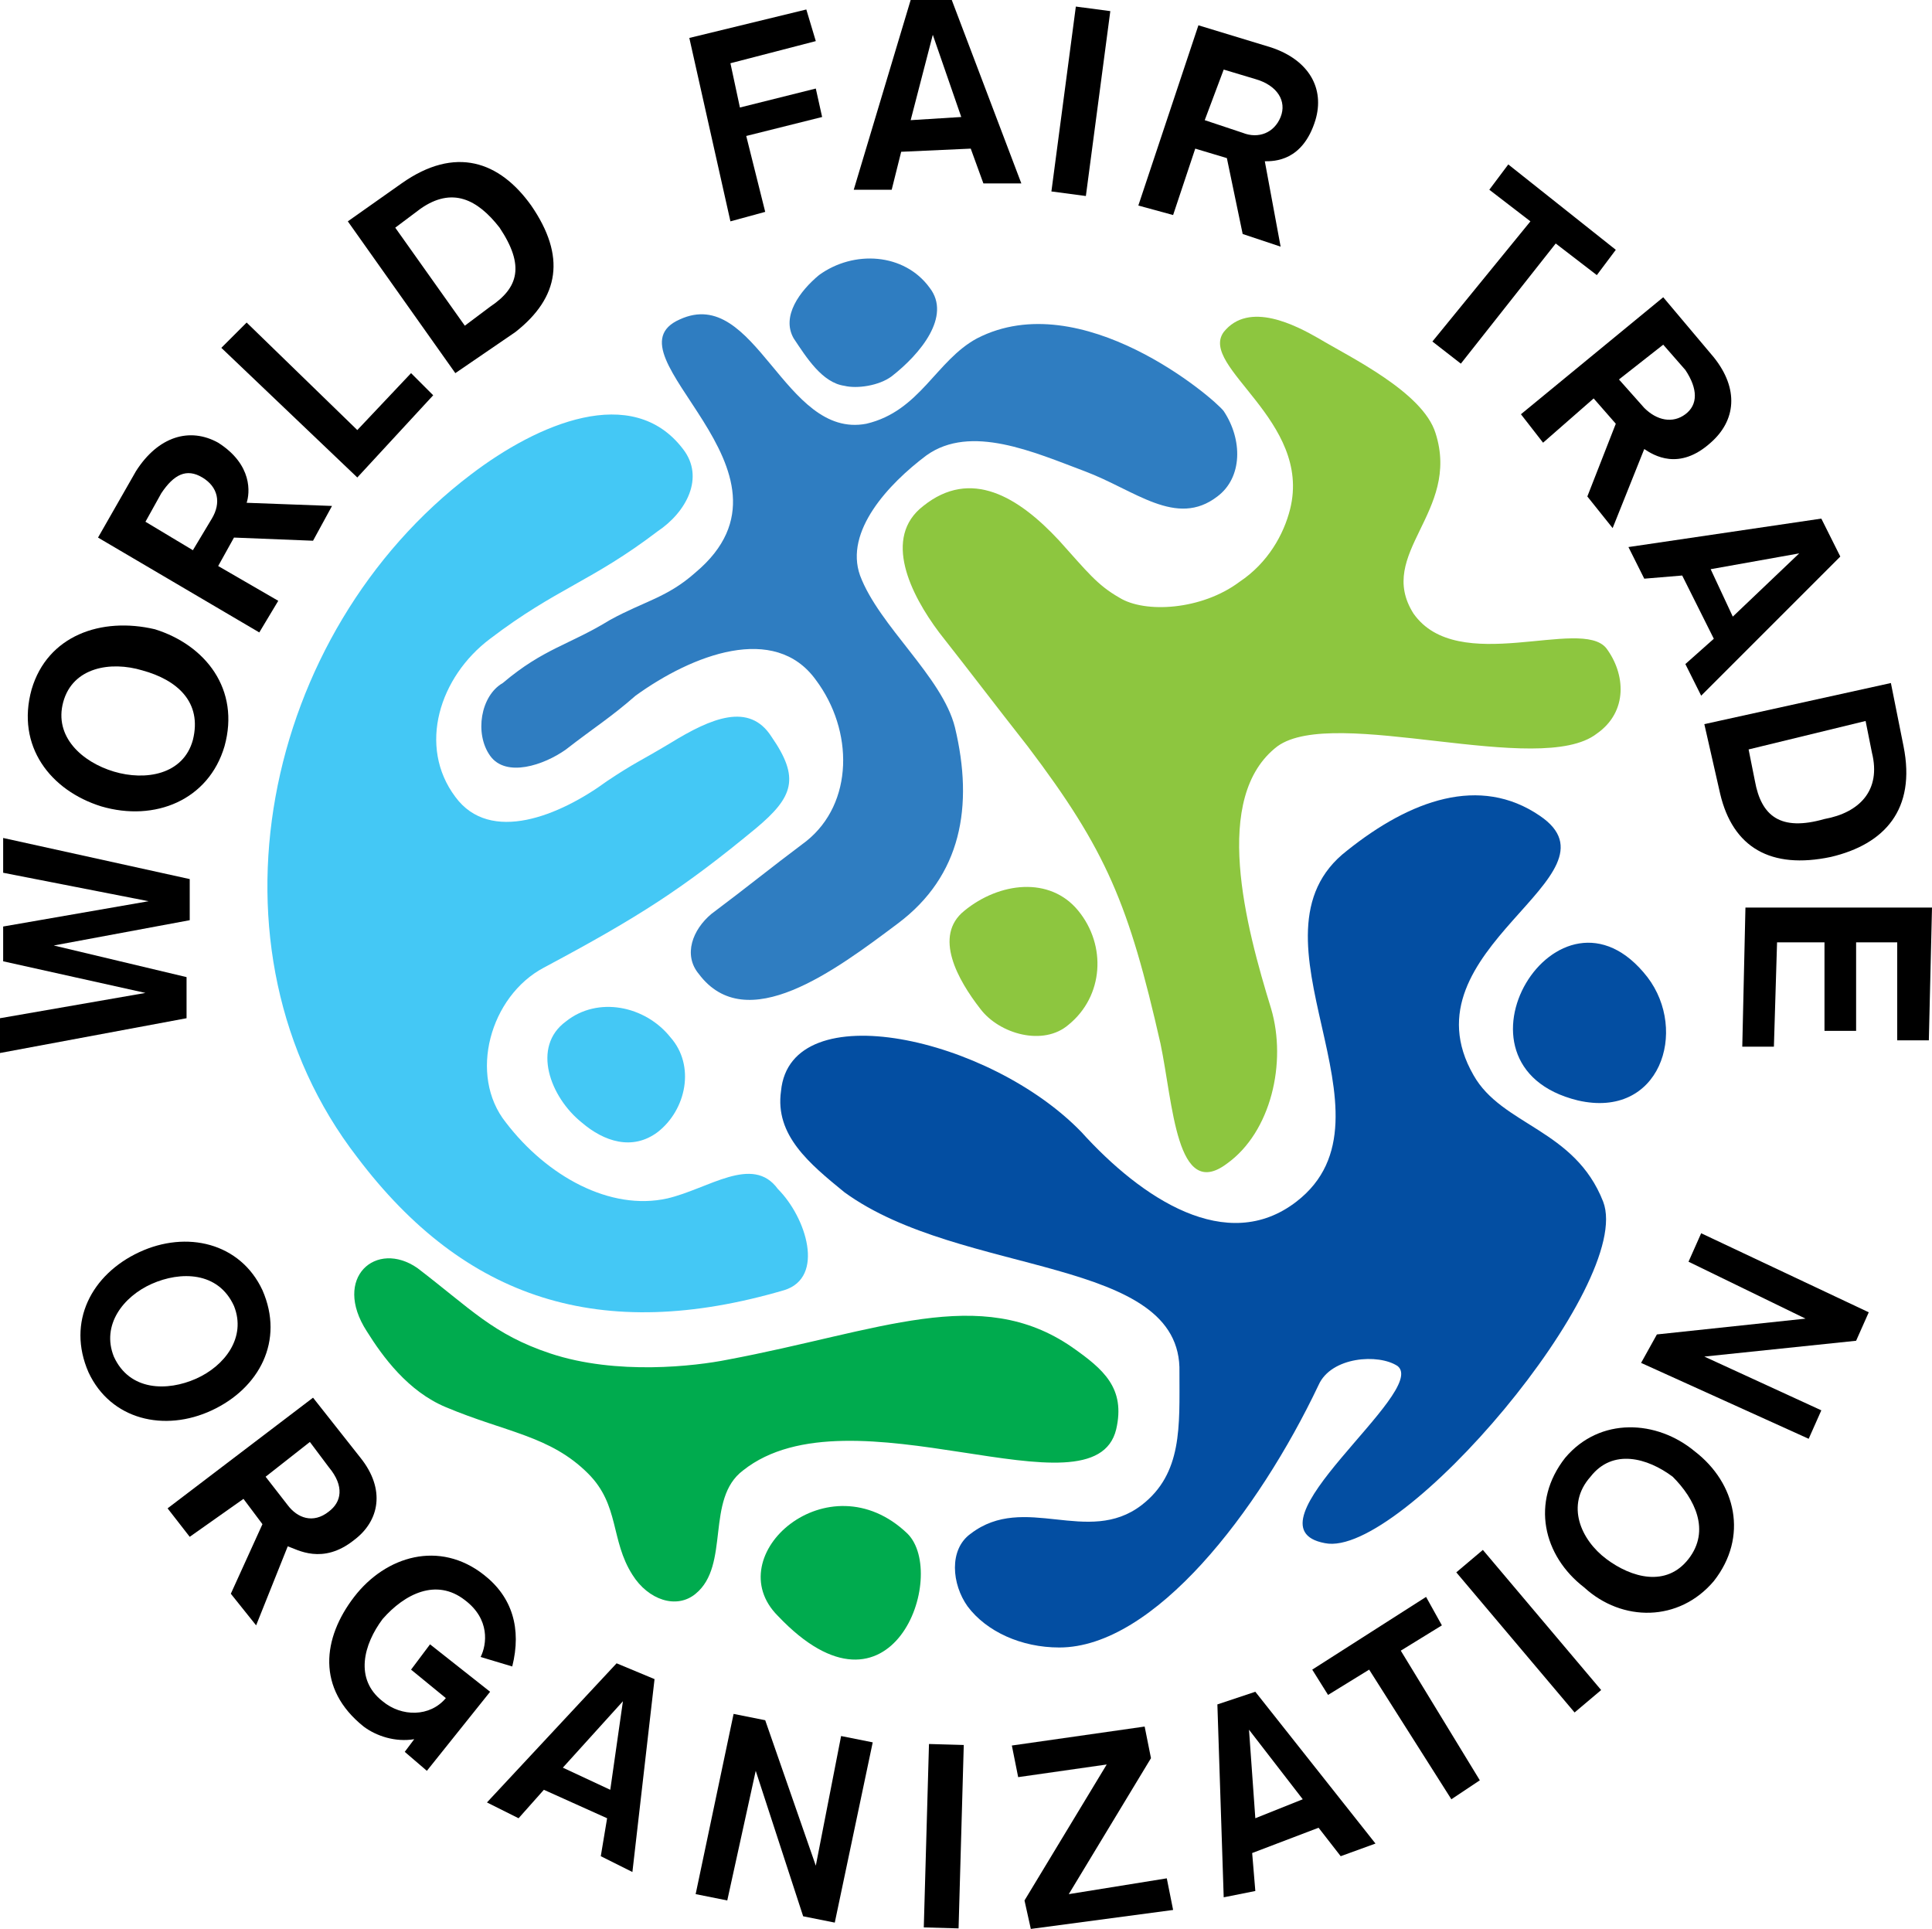
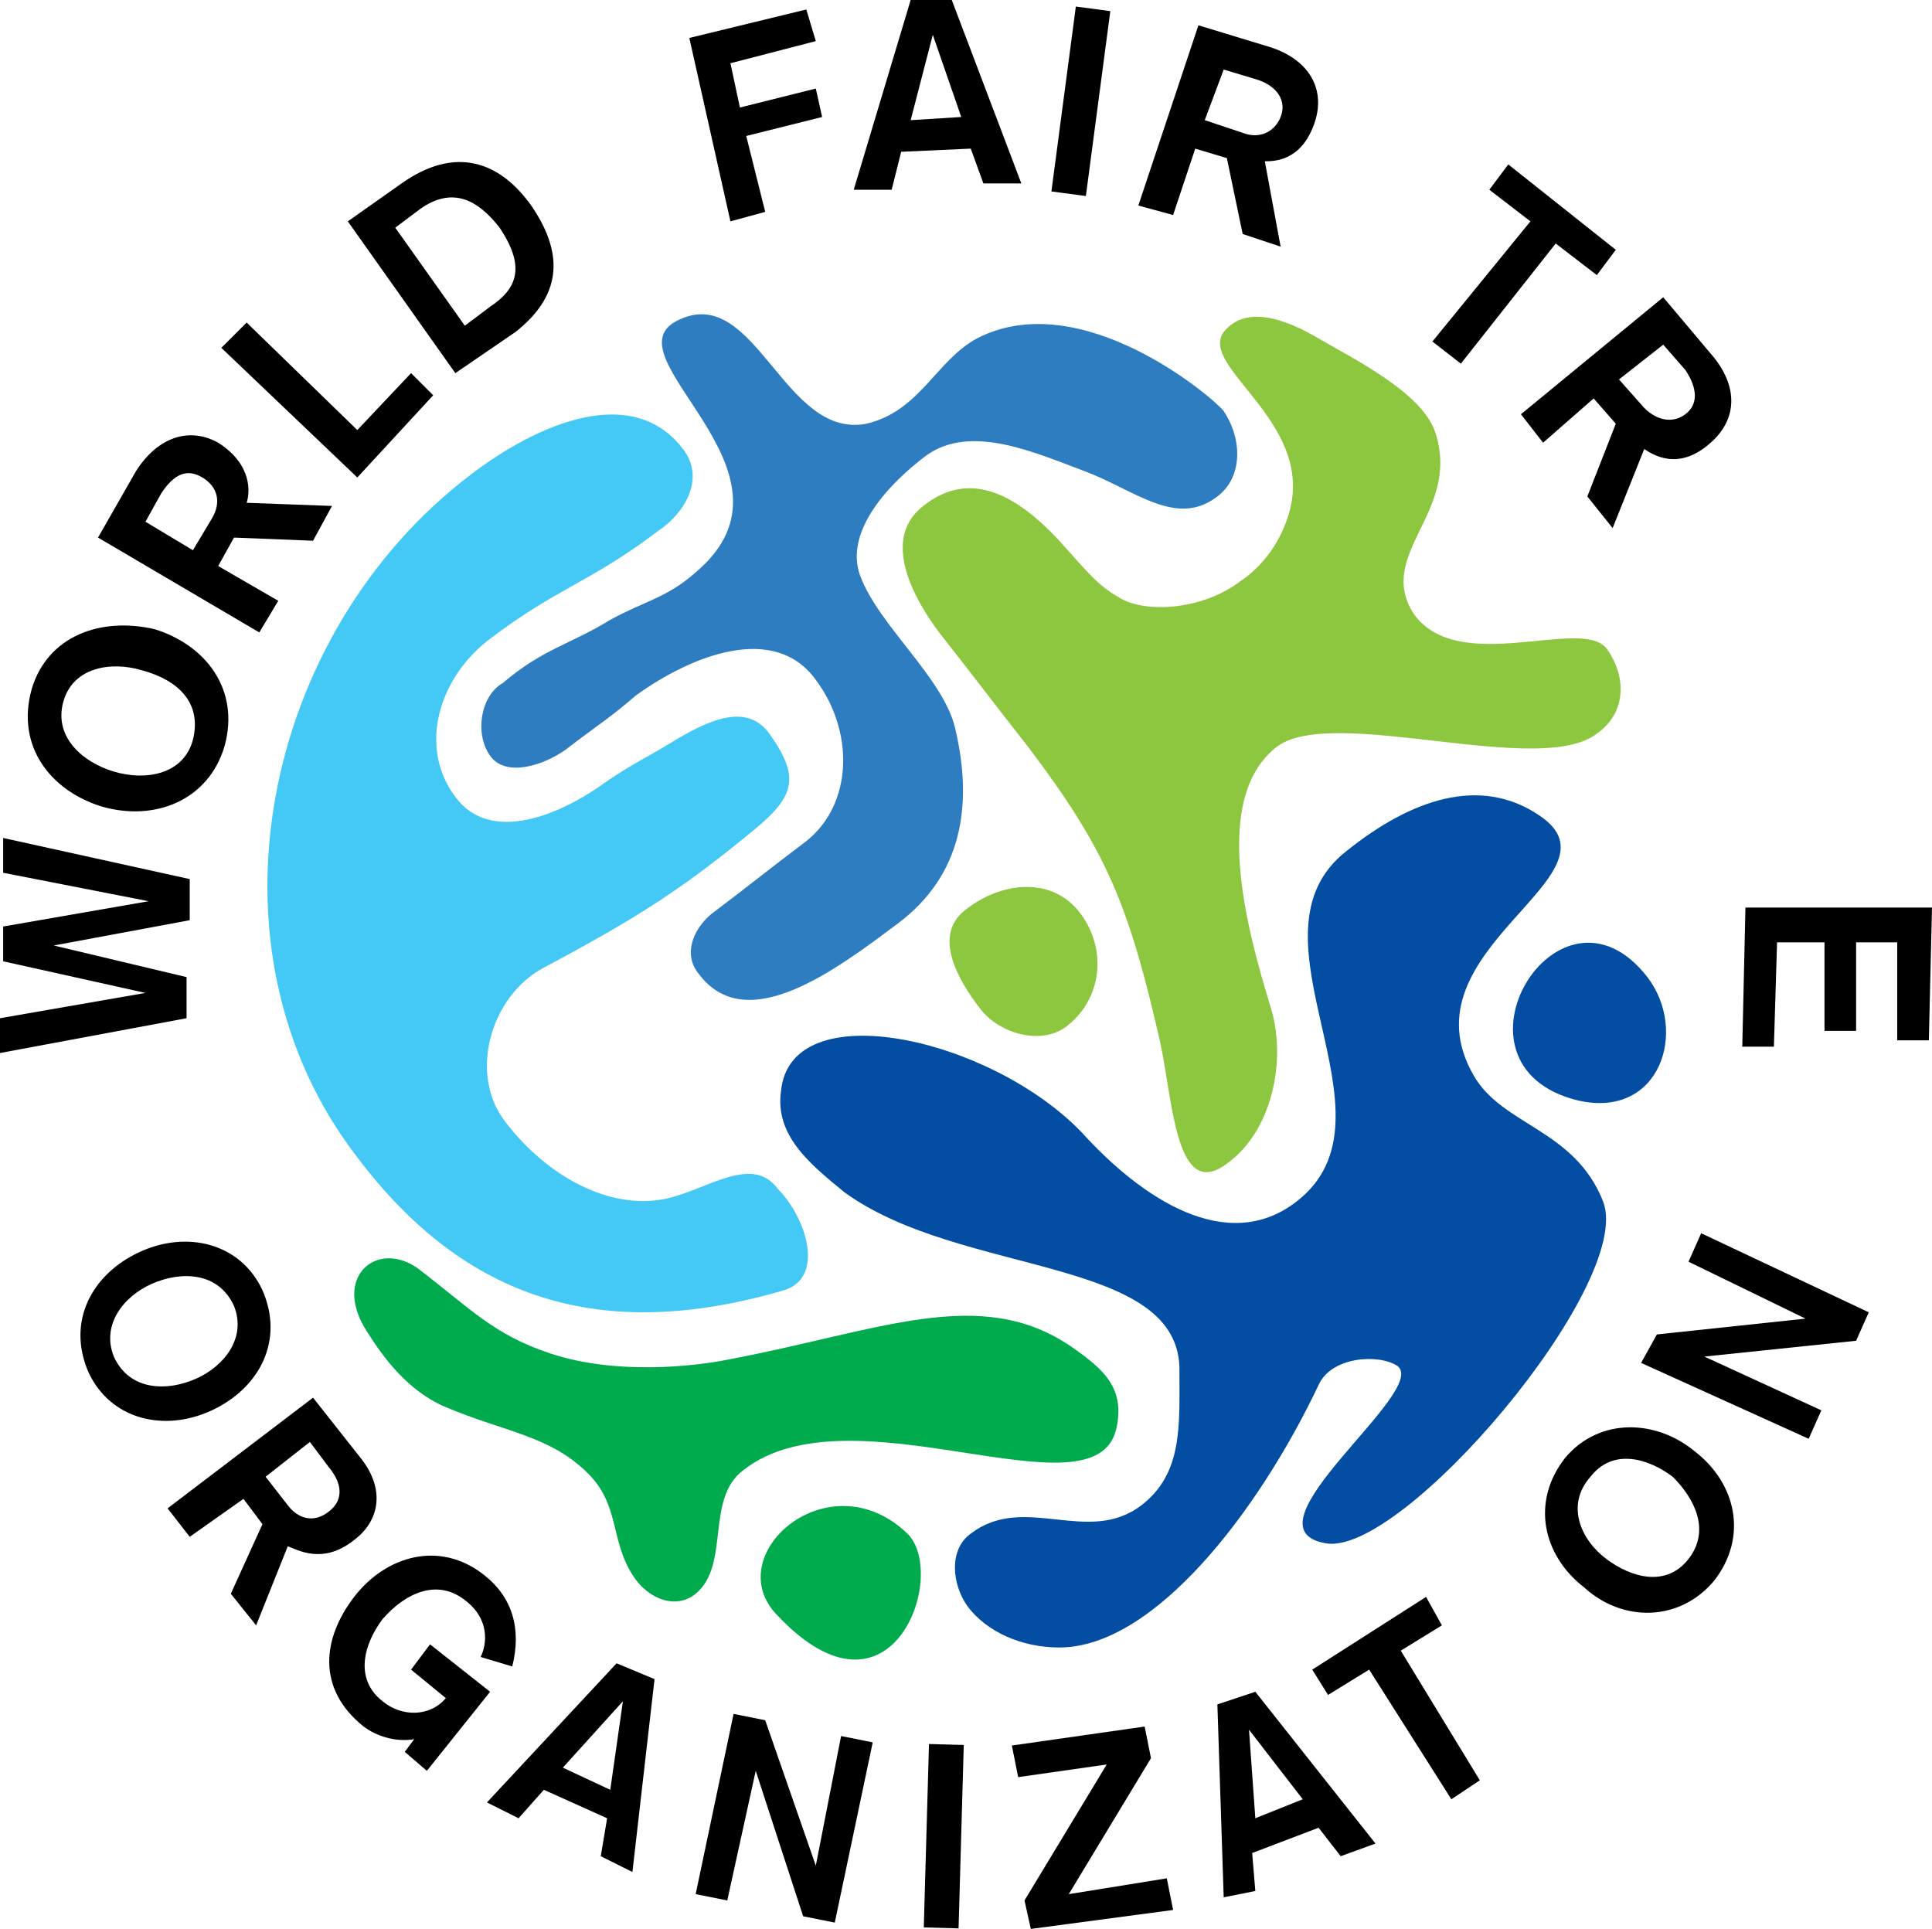
<svg xmlns="http://www.w3.org/2000/svg" version="1.1" id="Layer_1" x="0px" y="0px" viewBox="0 0 61.1 61" style="enable-background:new 0 0 61.1 61;" xml:space="preserve">
  <style type="text/css"> .st0{fill:#034EA2;} .st1{fill:#00AB4E;} .st2{fill:#44C8F5;} .st3{fill:#2F7DC1;} .st4{fill:#8DC63F;} </style>
  <g>
    <polygon points="0.1,27.6 4.7,28.5 4.7,28.5 0.1,29.3 0.1,30.4 4.6,31.4 4.6,31.4 0,32.2 0,33.3 5.9,32.2 5.9,30.9 1.7,29.9 1.7,29.9 6,29.1 6,27.8 0.1,26.5 " />
    <g>
      <g>
        <path d="M4.9,19.9c1.6,0.5,2.7,1.9,2.2,3.7c-0.5,1.7-2.2,2.4-3.9,1.9C1.6,25,0.5,23.6,1,21.8C1.5,20.1,3.2,19.5,4.9,19.9 M3.6,24.4c1,0.3,2.2,0.1,2.5-1c0.3-1.2-0.5-1.9-1.6-2.2c-1-0.3-2.2-0.1-2.5,1S2.6,24.1,3.6,24.4" />
      </g>
      <g>
        <path d="M3.1,17l1.2-2.1C5,13.8,6,13.5,6.9,14c1.1,0.7,1,1.6,0.9,1.9l2.7,0.1l-0.6,1.1L7.4,17l-0.5,0.9L8.8,19l-0.6,1L3.1,17z M6.1,17.4l0.6-1c0.3-0.5,0.2-1-0.3-1.3S5.5,15,5.1,15.6l-0.5,0.9L6.1,17.4z" />
      </g>
      <g>
        <polygon points="7,11 7.8,10.2 11.3,13.6 13,11.8 13.7,12.5 11.3,15.1 " />
      </g>
      <g>
        <path d="M11,7l1.7-1.2c1.7-1.2,3.1-0.7,4.1,0.7c1.1,1.6,0.9,2.9-0.5,4l-1.9,1.3L11,7z M14.7,10.3l0.8-0.6 c0.9-0.6,1.1-1.3,0.3-2.5c-0.7-0.9-1.5-1.3-2.5-0.6l-0.8,0.6L14.7,10.3z" />
      </g>
      <g>
        <polygon points="21.8,1.2 25.5,0.3 25.8,1.3 23.1,2 23.4,3.4 25.8,2.8 26,3.7 23.6,4.3 24.2,6.7 23.1,7 " />
      </g>
      <g>
        <path d="M28.8,0h1.3l2.2,5.8h-1.2l-0.4-1.1l-2.2,0.1L28.2,6H27L28.8,0z M29.5,1.1L29.5,1.1l-0.7,2.7l1.6-0.1L29.5,1.1z" />
      </g>
      <g>
        <rect x="31.2" y="2.7" transform="matrix(0.131 -0.991 0.991 0.131 26.488 36.62)" width="5.9" height="1.1" />
      </g>
      <g>
        <path d="M37.9,0.8l2.3,0.7c1.2,0.4,1.7,1.3,1.4,2.3c-0.4,1.3-1.3,1.3-1.6,1.3l0.5,2.7l-1.2-0.4L38.8,5l-1-0.3l-0.7,2.1L36,6.5 L37.9,0.8z M38.1,3.8l1.2,0.4c0.5,0.2,1,0,1.2-0.5s-0.1-1-0.8-1.2l-1-0.3L38.1,3.8z" />
      </g>
      <g>
        <polygon points="48.4,7 47.1,6 47.7,5.2 51.1,7.9 50.5,8.7 49.2,7.7 46.2,11.5 45.3,10.8 " />
      </g>
      <g>
        <path d="M52.6,9.4l1.6,1.9c0.8,1,0.7,2-0.1,2.7c-1,0.9-1.8,0.4-2.1,0.2l-1,2.5l-0.8-1l0.9-2.3l-0.7-0.8L48.8,14l-0.7-0.9 L52.6,9.4z M51.2,12l0.8,0.9c0.4,0.4,0.9,0.5,1.3,0.2c0.4-0.3,0.4-0.8,0-1.4l-0.7-0.8L51.2,12z" />
      </g>
      <g>
-         <path d="M57.6,16.4l0.6,1.2L53.8,22l-0.5-1l0.9-0.8l-1-2L52,18.3l-0.5-1L57.6,16.4z M56.9,17.5L56.9,17.5L54.1,18l0.7,1.5 L56.9,17.5z" />
-       </g>
+         </g>
      <g>
-         <path d="M59.8,21.6l0.4,2c0.4,2-0.6,3.1-2.3,3.5c-1.9,0.4-3.1-0.3-3.5-2l-0.5-2.2L59.8,21.6z M55.3,23.7l0.2,1 c0.2,1.1,0.8,1.6,2.2,1.2c1.1-0.2,1.8-0.9,1.5-2.1l-0.2-1L55.3,23.7z" />
-       </g>
+         </g>
      <g>
        <polygon points="61.1,28.7 61,32.9 60,32.9 60,29.8 58.7,29.8 58.7,32.6 57.7,32.6 57.7,29.8 56.2,29.8 56.1,33.1 55.1,33.1 55.2,28.7 " />
      </g>
      <g>
        <path d="M6.7,44.6c-1.5,0.7-3.2,0.3-3.9-1.2c-0.7-1.6,0.1-3.1,1.6-3.8s3.2-0.3,3.9,1.2C9,42.4,8.2,43.9,6.7,44.6 M4.8,40.6 c-0.9,0.4-1.6,1.3-1.2,2.3C4.1,44,5.3,44,6.2,43.6s1.6-1.3,1.2-2.3C6.9,40.2,5.7,40.2,4.8,40.6" />
      </g>
      <g>
        <path d="M9.9,44.2l1.5,1.9c0.8,1,0.6,2-0.2,2.6c-1,0.8-1.8,0.3-2.1,0.2l-1,2.5l-0.8-1l1-2.2l-0.6-0.8L6,48.6l-0.7-0.9L9.9,44.2z M8.4,46.7l0.7,0.9c0.3,0.4,0.8,0.6,1.3,0.2c0.4-0.3,0.5-0.8,0-1.4l-0.6-0.8L8.4,46.7z" />
      </g>
      <g>
        <path d="M15.2,52.4c0.2-0.4,0.3-1.2-0.5-1.8c-0.9-0.7-1.9-0.2-2.6,0.6c-0.6,0.8-0.9,1.9,0,2.6c0.6,0.5,1.5,0.5,2-0.1L13,52.8 l0.6-0.8l1.9,1.5l-2,2.5l-0.7-0.6l0.3-0.4c-0.6,0.1-1.2-0.1-1.6-0.4c-1.5-1.2-1.3-2.8-0.3-4.1s2.7-1.8,4.1-0.7 c0.9,0.7,1.2,1.7,0.9,2.9L15.2,52.4z" />
      </g>
      <g>
        <path d="M19.5,52.6l1.2,0.5L20,59.2l-1-0.5l0.2-1.2l-2-0.9l-0.8,0.9l-1-0.5L19.5,52.6z M19.7,53.8L19.7,53.8l-1.9,2.1l1.5,0.7 L19.7,53.8z" />
      </g>
      <g>
        <polygon points="23.2,54.2 24.2,54.4 25.8,59 25.8,59 26.6,54.9 27.6,55.1 26.4,60.8 25.4,60.6 23.9,56 23.9,56 23,60.1 22,59.9 " />
      </g>
      <g>
        <rect x="26.9" y="57.6" transform="matrix(2.833027e-02 -1 1 2.833027e-02 -29.147 86.22)" width="5.8" height="1.1" />
      </g>
      <g>
        <polygon points="32.4,60.1 35,55.8 32.2,56.2 32,55.2 36.2,54.6 36.4,55.6 33.8,59.9 36.9,59.4 37.1,60.4 32.6,61 " />
      </g>
      <g>
        <path d="M38.5,53.9l1.2-0.4l3.8,4.8l-1.1,0.4l-0.7-0.9l-2.1,0.8l0.1,1.2l-1,0.2L38.5,53.9z M39.5,54.7L39.5,54.7l0.2,2.8l1.5-0.6 L39.5,54.7z" />
      </g>
      <g>
        <polygon points="43.3,52.8 42,53.6 41.5,52.8 45.1,50.5 45.6,51.4 44.3,52.2 46.8,56.3 45.9,56.9 " />
      </g>
      <g>
-         <rect x="47.8" y="48.7" transform="matrix(0.764 -0.645 0.645 0.764 -21.875 43.348)" width="1.1" height="5.8" />
-       </g>
+         </g>
      <g>
        <path d="M53.6,45.9c1.3,1,1.7,2.7,0.6,4.1c-1.1,1.3-2.9,1.3-4.1,0.2c-1.3-1-1.7-2.7-0.6-4.1C50.6,44.8,52.4,44.9,53.6,45.9 M50.8,49.3c0.8,0.6,1.9,0.9,2.6,0c0.7-0.9,0.2-1.9-0.5-2.6c-0.8-0.6-1.9-0.9-2.6,0C49.5,47.6,50,48.7,50.8,49.3" />
      </g>
      <g>
        <polygon points="51.9,43.1 52.4,42.2 57.1,41.7 57.1,41.7 53.4,39.9 53.8,39 59.1,41.5 58.7,42.4 53.9,42.9 53.9,42.9 57.6,44.6 57.2,45.5 " />
      </g>
      <g>
        <path class="st0" d="M41.7,43.8c0.4-0.9,1.9-1,2.5-0.6c1,0.8-5,5.1-2.3,5.6c2.4,0.5,9.8-8.2,8.8-10.8c-0.9-2.3-3.2-2.4-4.1-4 c-2.3-4,4.9-6.3,2.1-8.2c-1.9-1.3-4.1-0.5-6.1,1.1c-3.5,2.7,1.9,8.4-1.6,11.1c-2.2,1.7-4.9-0.1-6.8-2.2c-2.9-3-9.2-4.4-9.5-1.3 c-0.2,1.4,0.9,2.3,2,3.2c3.7,2.7,10.7,2,10.6,5.7c0,1.7,0.1,3.2-1.2,4.2c-1.7,1.3-3.7-0.4-5.4,0.9c-0.7,0.5-0.6,1.6-0.1,2.3 c0.6,0.8,1.7,1.3,2.9,1.3C36.5,52.1,39.8,47.8,41.7,43.8" />
      </g>
      <g>
        <path class="st1" d="M28.7,48.5c-2.5-2.4-6,0.7-4.1,2.6C28.2,54.9,30,49.8,28.7,48.5" />
      </g>
      <g>
        <path class="st1" d="M33.9,42.6c1,0.7,1.7,1.3,1.4,2.6c-0.7,2.9-8.4-1.4-11.8,1.3c-1.2,0.9-0.4,3-1.5,3.9c-0.6,0.5-1.5,0.2-2-0.6 c-0.7-1.1-0.4-2.2-1.4-3.2c-1.2-1.2-2.6-1.3-4.5-2.1c-1.2-0.5-2-1.6-2.5-2.4c-1.1-1.7,0.3-2.9,1.6-2c1.7,1.3,2.4,2.1,4.2,2.7 c2.1,0.7,4.6,0.4,5.6,0.2C27.8,42.1,31,40.6,33.9,42.6" />
      </g>
      <g>
        <path class="st2" d="M24.8,40.8c-5.8,1.7-10.1,0.3-13.5-4.2C6.2,30,8.3,20,14.9,15c2.1-1.6,5.1-2.9,6.7-0.8 c0.7,0.9,0.1,2-0.8,2.6c-2.1,1.6-3.2,1.8-5.3,3.4c-1.6,1.2-2.3,3.4-1.1,5c1.1,1.5,3.3,0.6,4.8-0.5c0.9-0.6,1-0.6,2-1.2 c1.3-0.8,2.5-1.3,3.2-0.2c0.9,1.3,0.7,1.9-0.5,2.9c-2.3,1.9-3.7,2.8-6.7,4.4c-1.7,0.9-2.4,3.4-1.2,4.9c1.3,1.7,3.3,2.8,5.1,2.4 c1.3-0.3,2.7-1.4,3.5-0.3C25.5,38.5,26.1,40.4,24.8,40.8" />
      </g>
      <g>
-         <path class="st2" d="M18.4,35.5c0.7,0.6,1.6,0.9,2.4,0.3c0.9-0.7,1.2-2.1,0.4-3c-0.8-1-2.3-1.3-3.3-0.5 C16.8,33.1,17.4,34.7,18.4,35.5" />
-       </g>
+         </g>
      <g>
        <path class="st3" d="M15.5,23.9c0.5,0.7,1.7,0.3,2.4-0.2c0.9-0.7,1.4-1,2.2-1.7c1.8-1.3,4.4-2.3,5.7-0.5c1.2,1.6,1.2,3.9-0.3,5.1 c-1.2,0.9-1.8,1.4-3,2.3c-0.6,0.5-0.9,1.3-0.4,1.9c1.5,2,4.3-0.1,6.3-1.6s2.4-3.7,1.8-6.2c-0.4-1.6-2.4-3.2-3-4.8 c-0.5-1.4,0.9-2.9,2.1-3.8c1.4-1,3.4-0.1,5,0.5c1.6,0.6,2.9,1.8,4.2,0.8c0.8-0.6,0.8-1.8,0.2-2.7c-0.3-0.4-4.5-4-7.8-2.3 c-1.3,0.7-1.8,2.3-3.5,2.7c-2.6,0.5-3.5-4.4-5.9-3.3c-2.5,1.1,4.3,4.8,0.5,8c-0.9,0.8-1.6,0.9-2.7,1.5c-1.3,0.8-2.1,0.9-3.4,2 C15.2,22,15,23.2,15.5,23.9" />
      </g>
      <g>
        <path class="st4" d="M31,31.9c0.6,0.8,2,1.2,2.8,0.5c1.1-0.9,1.2-2.5,0.3-3.6s-2.5-0.9-3.6,0C29.5,29.6,30.3,31,31,31.9" />
      </g>
      <g>
        <path class="st4" d="M32.5,23.6c-1.1-1.4-1.7-2.2-2.8-3.6c-0.9-1.2-1.8-3-0.5-4c1.5-1.2,3-0.3,4.3,1.1c0.9,1,1.2,1.4,1.9,1.8 c0.8,0.5,2.6,0.4,3.8-0.5c0.9-0.6,1.4-1.5,1.6-2.3c0.7-2.8-2.9-4.5-2.1-5.6c0.8-1,2.3-0.2,3,0.2c1,0.6,3.3,1.7,3.7,3 c0.8,2.5-1.9,3.8-0.7,5.7c1.4,2,5.3,0.1,6.1,1.1c0.6,0.8,0.7,2-0.3,2.7c-1.8,1.4-8.3-0.9-10.1,0.4c-2.1,1.6-1,5.7-0.2,8.3 c0.5,1.7,0,3.9-1.4,4.9c-1.6,1.2-1.7-1.9-2.1-3.8C35.7,28.6,35,26.9,32.5,23.6" />
      </g>
      <g>
-         <path class="st3" d="M28.2,11.9c0.9-0.7,1.9-1.9,1.2-2.8C28.6,8,27,7.9,25.9,8.7c-0.6,0.5-1.2,1.3-0.8,2c0.4,0.6,0.9,1.4,1.6,1.5 C27.1,12.3,27.8,12.2,28.2,11.9" />
-       </g>
+         </g>
      <g>
        <path class="st0" d="M49.9,34.8c2.6,0.6,3.5-2.2,2.2-3.9C49.3,27.3,45.4,33.7,49.9,34.8" />
      </g>
    </g>
  </g>
</svg>